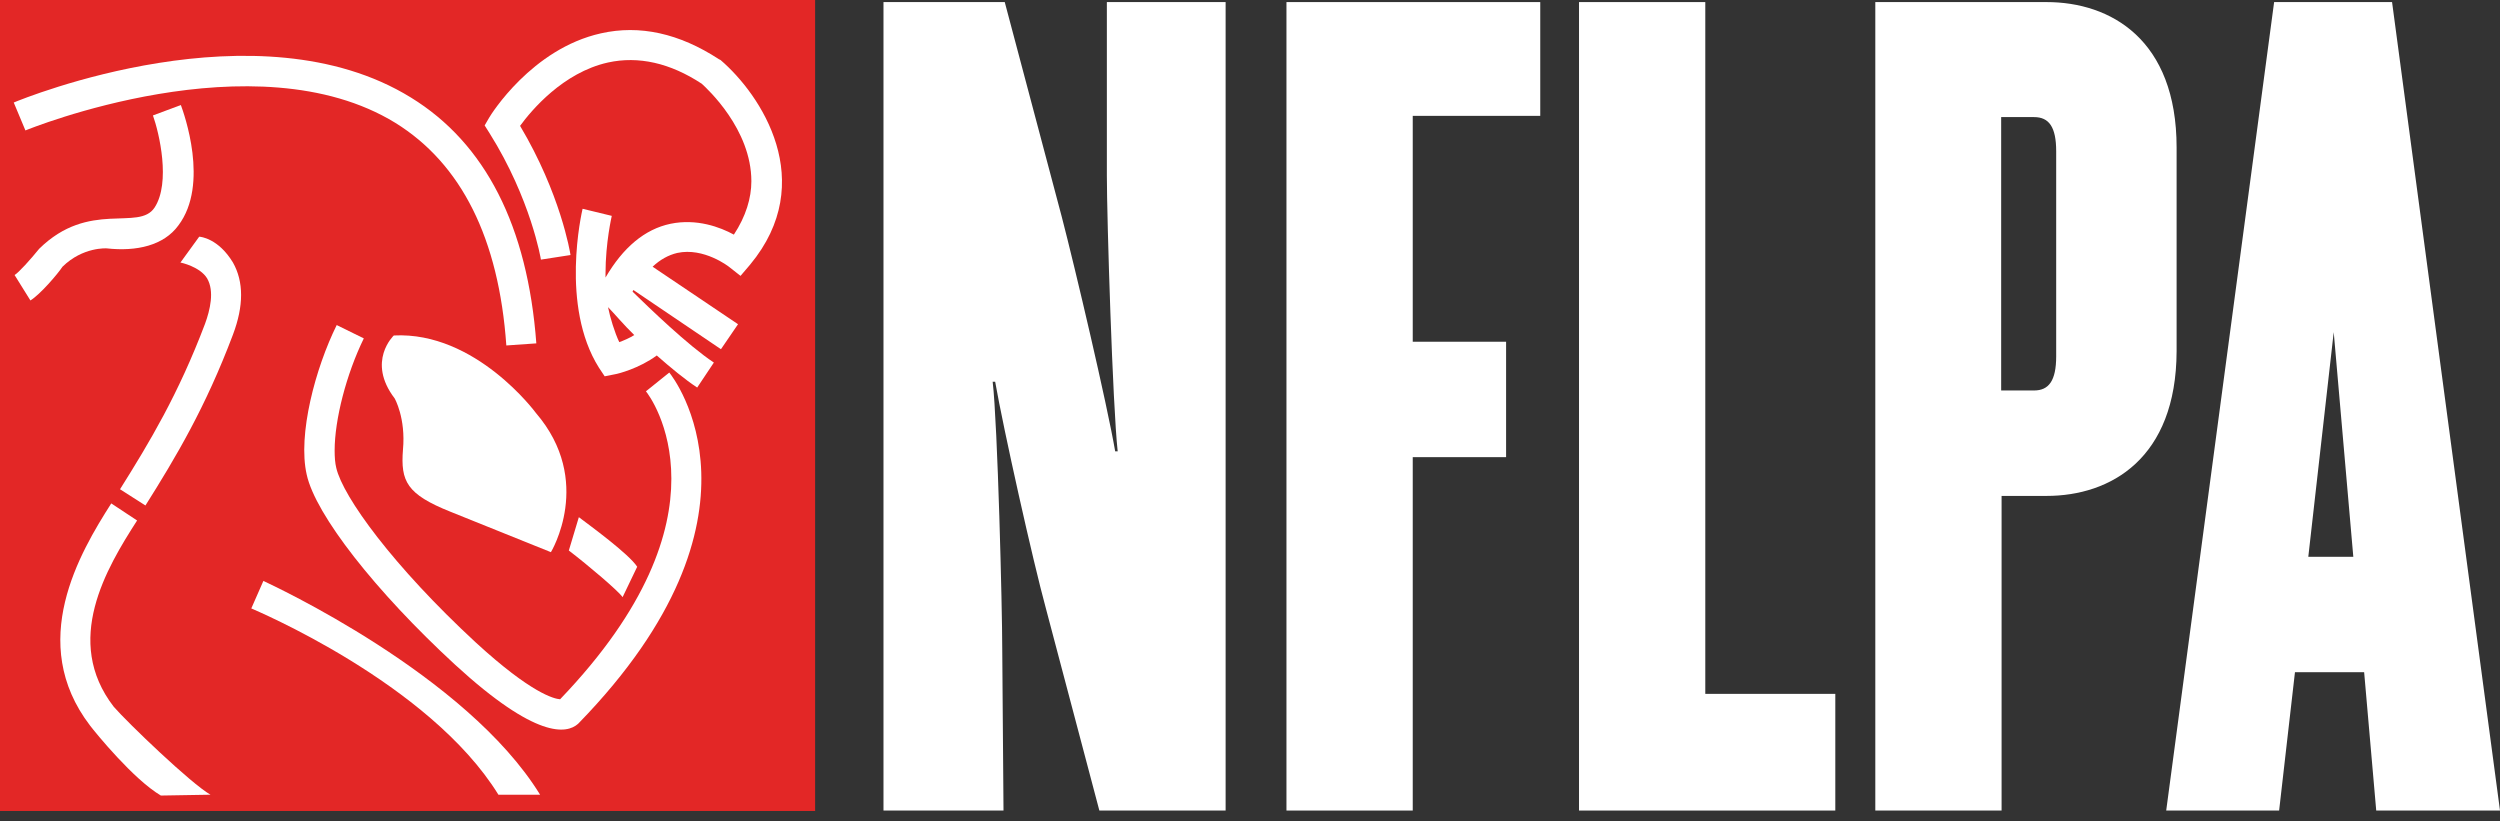
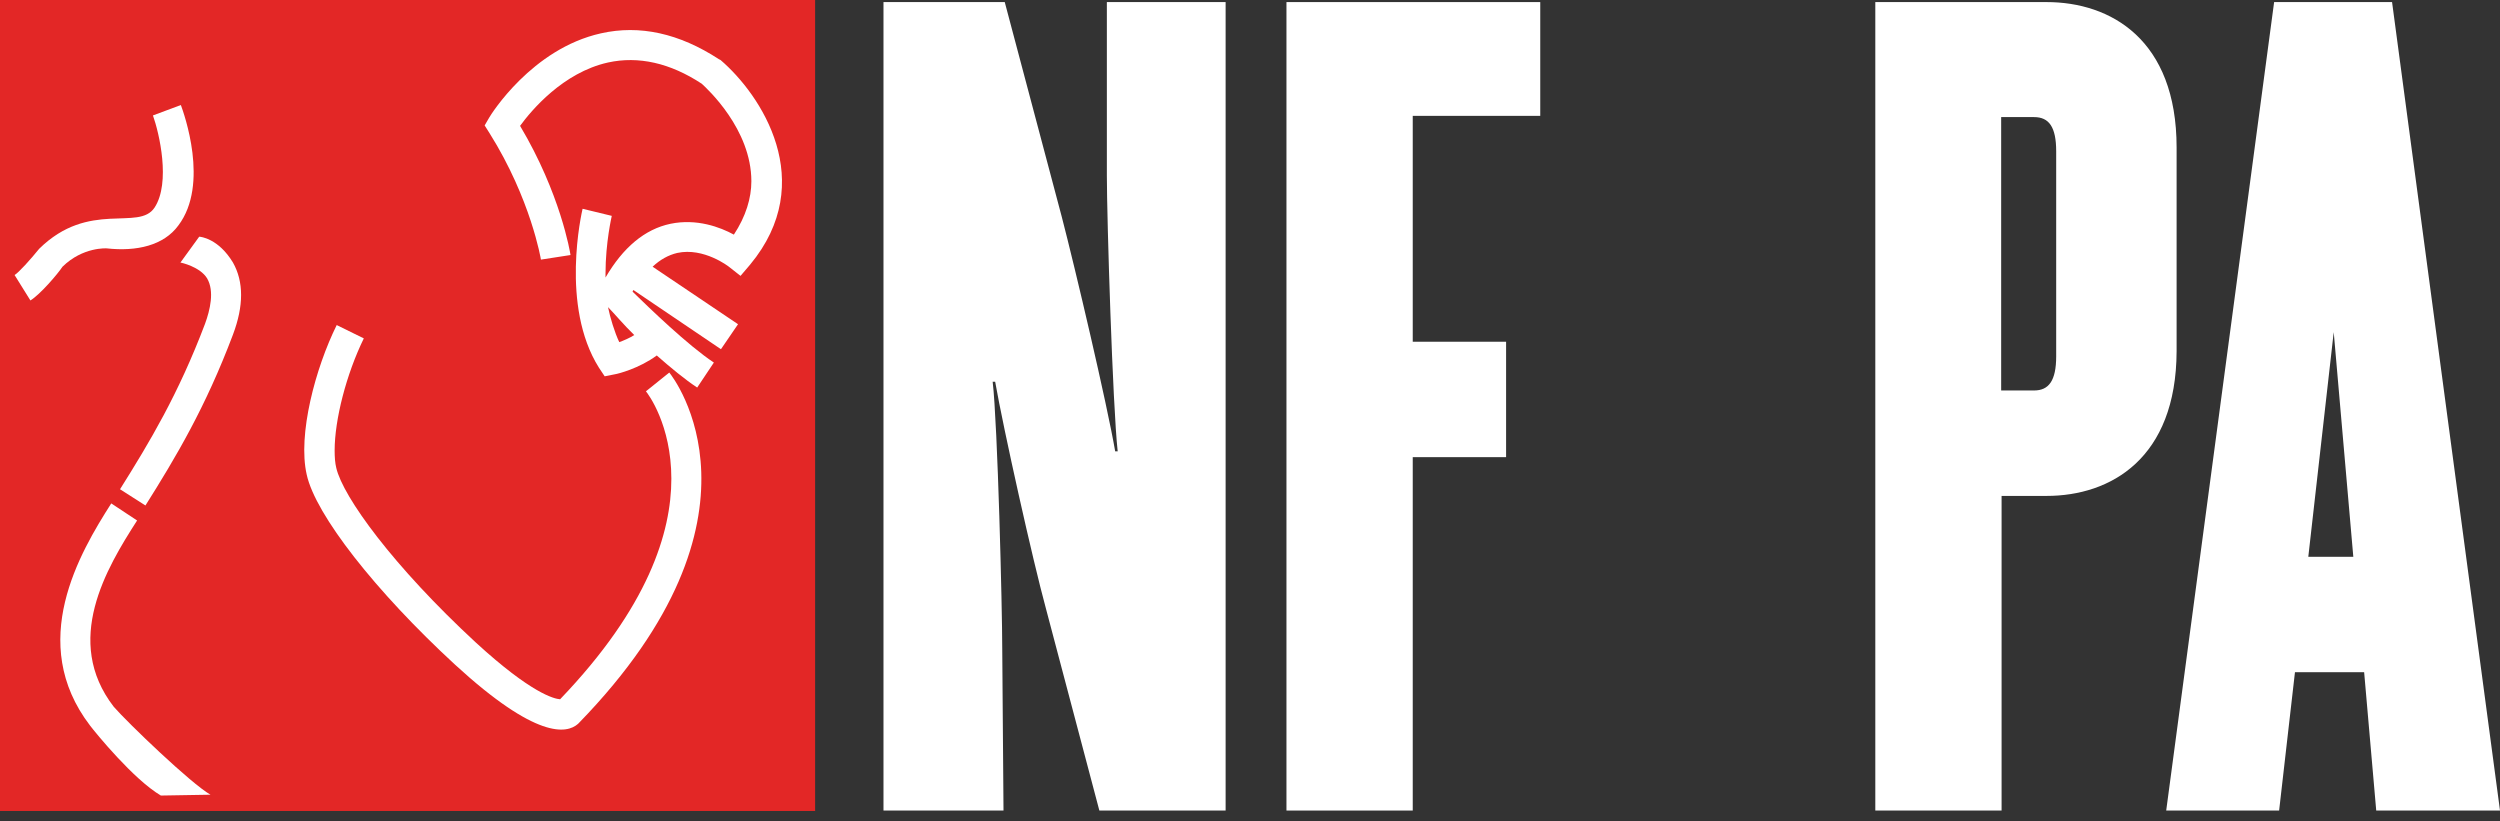
<svg xmlns="http://www.w3.org/2000/svg" width="137" height="45" viewBox="0 0 137 45" fill="none">
  <rect x="0" y="0" width="137" height="45" fill="#333333" stroke="none" />
  <path d="M44.669 0H0V44.441H44.669V0Z" fill="#E32726" />
  <path d="M41.107 14.501L40.581 15.118L39.942 14.616C39.942 14.616 38.572 13.542 37.11 13.862C36.631 13.976 36.174 14.227 35.763 14.616L40.444 17.767L39.508 19.137L34.712 15.894C34.689 15.917 34.667 15.963 34.667 15.986C35.58 16.876 37.704 18.932 39.12 19.868L38.206 21.238C37.544 20.804 36.745 20.142 35.991 19.48C35.032 20.188 33.867 20.485 33.707 20.508L33.136 20.622L32.817 20.142C30.693 16.762 31.88 11.647 31.926 11.441L33.525 11.829C33.525 11.852 33.182 13.268 33.182 15.004C33.182 15.072 33.182 15.141 33.182 15.209C34.141 13.565 35.329 12.56 36.745 12.263C38.184 11.966 39.462 12.446 40.216 12.857C40.878 11.852 41.175 10.847 41.175 9.934C41.175 7.079 38.754 4.864 38.458 4.59C36.722 3.448 34.986 3.06 33.319 3.425C30.853 3.973 29.117 6.052 28.5 6.897C30.716 10.619 31.241 13.816 31.264 13.976L29.642 14.227C29.642 14.204 29.094 10.916 26.833 7.308L26.559 6.874L26.811 6.44C26.902 6.28 29.14 2.672 32.931 1.827C35.055 1.347 37.224 1.827 39.394 3.243L39.485 3.288C41.7 5.184 44.875 9.957 41.107 14.501Z" fill="white" />
-   <path d="M31.172 30.168L31.721 28.341C32.291 28.774 34.461 30.35 34.918 31.058L34.118 32.725C33.913 32.406 32.246 30.99 31.172 30.168Z" fill="white" />
  <path d="M31.721 39.622L31.675 39.668C31.058 40.216 29.391 40.513 24.938 36.425C20.576 32.406 17.288 28.204 16.808 26.011C16.305 23.819 17.288 20.165 18.452 17.813L19.937 18.544C18.977 20.508 18.338 22.997 18.338 24.687C18.338 25.052 18.361 25.372 18.429 25.646C18.795 27.222 21.535 31.012 26.08 35.215C29.117 38.001 30.373 38.298 30.693 38.32C35.534 33.273 36.79 29.163 36.79 26.24C36.79 23.271 35.511 21.581 35.397 21.444L36.676 20.416C36.927 20.713 42.751 28.272 31.721 39.622Z" fill="white" />
-   <path d="M27.313 43.55C23.522 37.407 13.862 33.388 13.771 33.342L14.433 31.835C14.867 32.04 25.555 36.973 29.597 43.55" fill="white" />
-   <path d="M21.627 21.832C20.074 19.799 21.581 18.384 21.581 18.384C26.08 18.155 29.368 22.631 29.368 22.631C32.566 26.354 30.19 30.259 30.19 30.259C30.19 30.259 27.062 29.003 24.687 28.044C22.289 27.085 21.946 26.377 22.083 24.641C22.243 22.905 21.627 21.832 21.627 21.832Z" fill="white" />
-   <path d="M1.393 7.148L0.753 5.618C1.302 5.389 14.113 0.16 22.517 5.344C26.605 7.856 28.912 12.4 29.391 18.817L27.747 18.932C27.336 13.063 25.28 8.975 21.672 6.737C13.976 2.009 1.507 7.102 1.393 7.148Z" fill="white" />
  <path d="M12.766 18.338C11.259 22.334 9.637 25.052 7.97 27.701L6.577 26.811C8.198 24.23 9.774 21.604 11.236 17.744C11.51 16.991 11.761 15.963 11.35 15.255C10.962 14.616 9.911 14.387 9.888 14.387L10.916 12.971C10.985 12.971 11.966 13.063 12.766 14.387C13.36 15.438 13.36 16.762 12.766 18.338Z" fill="white" />
  <path d="M8.815 43.596C7.308 42.705 5.229 40.147 4.933 39.759C1.461 35.215 4.362 30.305 6.097 27.587L7.513 28.523C5.823 31.15 3.448 35.123 6.234 38.731C7.011 39.622 10.459 42.934 11.533 43.55" fill="white" />
  <path d="M1.667 16.465L0.799 15.072C1.027 14.935 1.667 14.227 2.147 13.633C4.887 10.939 7.605 12.697 8.472 11.373C9.363 10.002 8.724 7.285 8.381 6.326L9.911 5.755C10.071 6.189 11.487 10.094 9.774 12.355C8.975 13.451 7.49 13.793 5.846 13.611C5.846 13.611 4.544 13.519 3.425 14.616C3.151 15.027 2.215 16.123 1.667 16.465Z" fill="white" />
  <path d="M33.32 16.831C33.434 17.402 33.685 18.224 33.936 18.749C34.187 18.658 34.507 18.521 34.758 18.361C34.21 17.836 33.617 17.128 33.32 16.831Z" fill="#E32726" />
  <path d="M55.06 0.114L58.189 11.898C58.92 14.707 60.656 22.084 61.112 24.733H61.249C60.975 22.266 60.656 11.967 60.656 9.637V0.114H67.164V44.418H60.245L57.321 33.365C56.591 30.693 54.992 23.522 54.535 20.919H54.398C54.672 23.248 54.923 33.365 54.923 35.557L54.992 44.418H48.415V0.114" fill="white" />
  <path d="M77.418 6.349V18.727H82.534V25.052H77.418V44.418H70.498V0.114H84.406V6.349" fill="white" />
-   <path d="M100.575 44.418H86.53V0.114H93.45V38.024H100.575" fill="white" />
  <path d="M112.679 8.29C112.679 6.965 112.29 6.417 111.468 6.417H109.664V21.398H111.468C112.267 21.398 112.679 20.873 112.679 19.526V8.29ZM112.153 27.176H109.687V44.418H102.767V0.114H112.153C115.67 0.114 119.278 2.17 119.278 8.084V19.252C119.256 25.121 115.67 27.176 112.153 27.176Z" fill="white" />
  <path d="M128.961 30.511L127.888 18.201L126.495 30.511H128.961ZM125.764 36.836L124.896 44.418H118.708L124.622 0.114H131.085L137 44.418H130.217L129.555 36.836H125.764Z" fill="white" />
</svg>